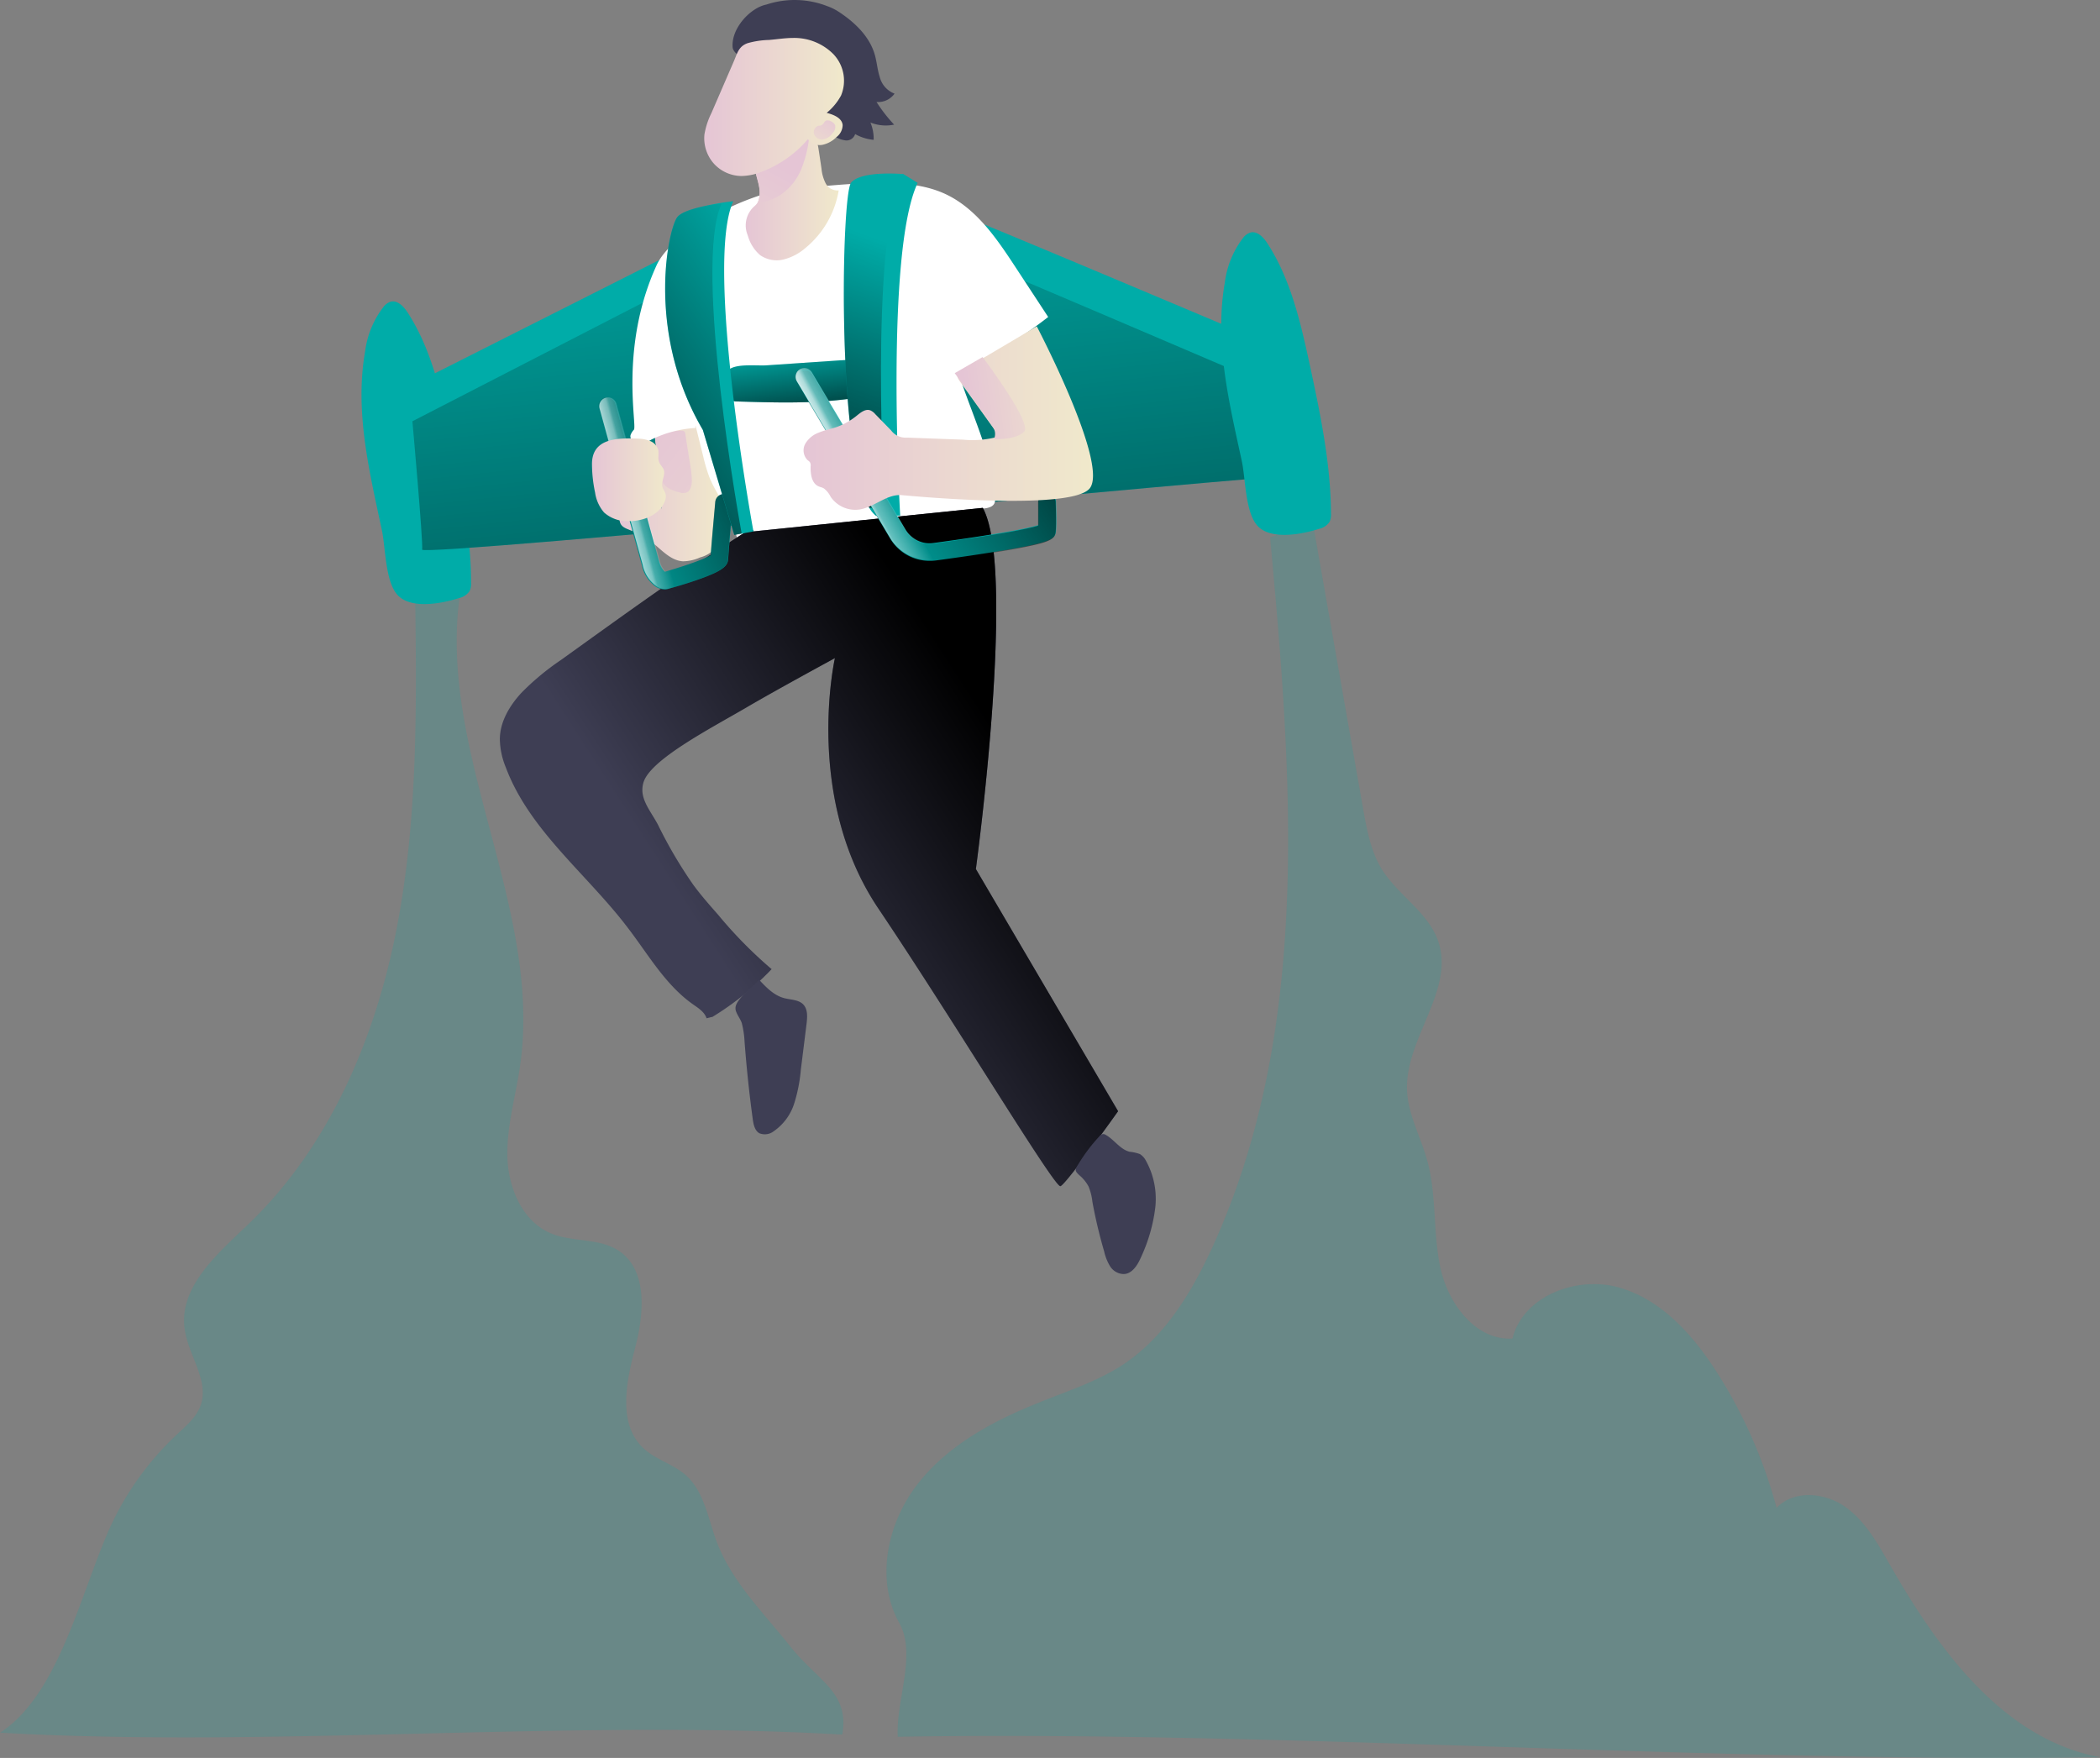
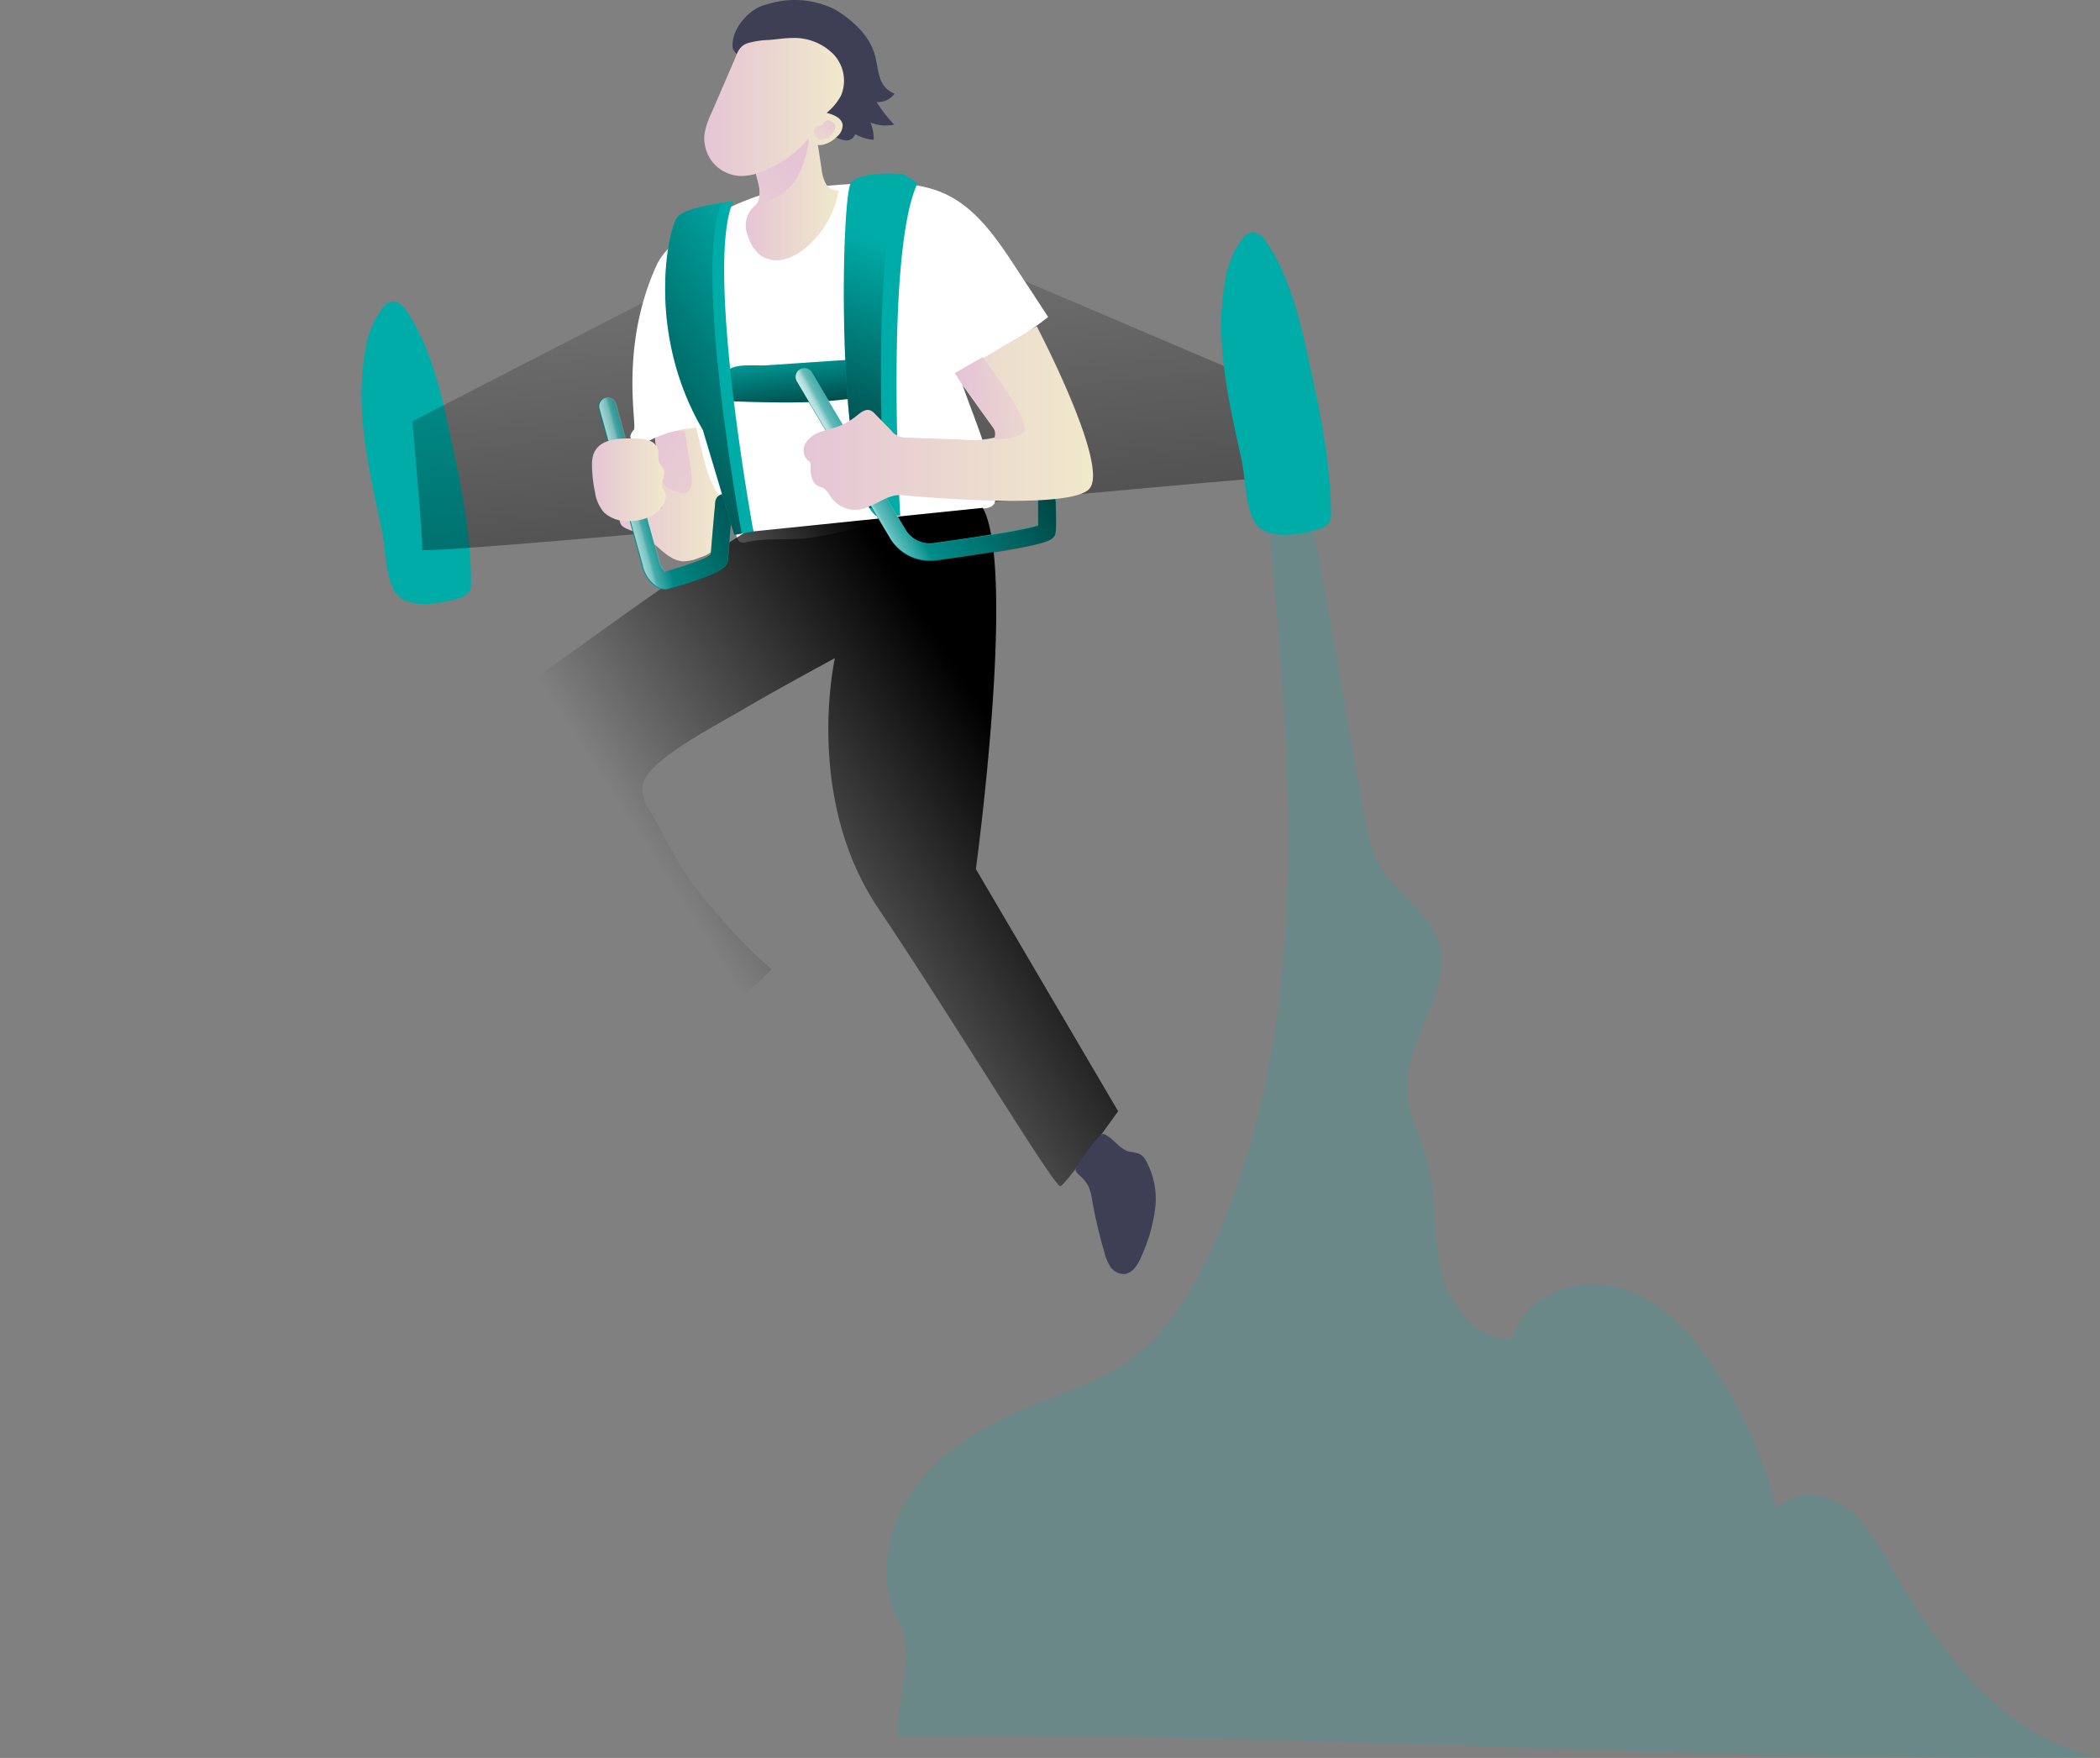
<svg xmlns="http://www.w3.org/2000/svg" xmlns:xlink="http://www.w3.org/1999/xlink" id="Layer_1" data-name="Layer 1" viewBox="0 0 394.08 329.91">
  <rect x="0" y="0" width="394.08" height="329.91" fill="#808080" stroke="none" />
  <defs>
    <linearGradient id="linear-gradient" x1="157.63" y1="70.42" x2="179.16" y2="274.11" gradientUnits="userSpaceOnUse">
      <stop offset="0" stop-opacity="0" />
      <stop offset="0.99" />
    </linearGradient>
    <linearGradient id="linear-gradient-2" x1="120.85" y1="136.33" x2="139.87" y2="136.33" gradientUnits="userSpaceOnUse">
      <stop offset="0" stop-color="#e5c5d5" />
      <stop offset="0.42" stop-color="#ead4d1" />
      <stop offset="1" stop-color="#f0e9cb" />
    </linearGradient>
    <linearGradient id="linear-gradient-3" x1="124.54" y1="125.54" x2="175.65" y2="164.69" xlink:href="#linear-gradient-2" />
    <linearGradient id="linear-gradient-4" x1="152.61" y1="109.61" x2="155.09" y2="129.8" xlink:href="#linear-gradient" />
    <linearGradient id="linear-gradient-5" x1="141.14" y1="227.11" x2="198.01" y2="190.43" xlink:href="#linear-gradient" />
    <linearGradient id="linear-gradient-6" x1="144.54" y1="81.29" x2="161.99" y2="81.29" xlink:href="#linear-gradient-2" />
    <linearGradient id="linear-gradient-7" x1="151.04" y1="75.67" x2="127.76" y2="119.05" xlink:href="#linear-gradient-2" />
    <linearGradient id="linear-gradient-8" x1="136.77" y1="64.74" x2="163.05" y2="64.74" xlink:href="#linear-gradient-2" />
    <linearGradient id="linear-gradient-9" x1="174.12" y1="91.21" x2="151.09" y2="153.92" xlink:href="#linear-gradient" />
    <linearGradient id="linear-gradient-10" x1="161.18" y1="141.77" x2="211.4" y2="107.22" xlink:href="#linear-gradient" />
    <linearGradient id="linear-gradient-11" x1="171.33" y1="133.5" x2="163.72" y2="137.58" gradientUnits="userSpaceOnUse">
      <stop offset="0.02" stop-color="#fff" stop-opacity="0" />
      <stop offset="0.58" stop-color="#fff" stop-opacity="0.39" />
      <stop offset="0.68" stop-color="#fff" stop-opacity="0.68" />
      <stop offset="1" stop-color="#fff" />
    </linearGradient>
    <linearGradient id="linear-gradient-12" x1="112.99" y1="142.6" x2="163.48" y2="120.02" xlink:href="#linear-gradient" />
    <linearGradient id="linear-gradient-13" x1="126.59" y1="136.54" x2="121.28" y2="137.95" xlink:href="#linear-gradient-11" />
    <linearGradient id="linear-gradient-14" x1="115.7" y1="134.65" x2="129.57" y2="134.65" xlink:href="#linear-gradient-2" />
    <linearGradient id="linear-gradient-15" x1="155.43" y1="123.07" x2="209.72" y2="123.07" xlink:href="#linear-gradient-2" />
    <linearGradient id="linear-gradient-16" x1="161.16" y1="65.52" x2="155.31" y2="76.41" xlink:href="#linear-gradient-2" />
    <linearGradient id="linear-gradient-17" x1="157.23" y1="102.03" x2="92.57" y2="145.08" xlink:href="#linear-gradient" />
    <linearGradient id="linear-gradient-18" x1="185.91" y1="119.92" x2="207.17" y2="117.27" xlink:href="#linear-gradient-2" />
  </defs>
  <title>Start up</title>
-   <path d="M162.67,370.14C164.08,362.2,158,360,153,353.7S142,341.56,139.12,334c-1.65-4.37-2.33-9.45-5.83-12.55-2.36-2.09-5.65-2.9-7.95-5.06-4.83-4.54-3.23-12.4-1.55-18.81s2.42-14.66-3.13-18.28c-3.68-2.39-8.61-1.54-12.66-3.22-5.35-2.24-8-8.49-8.17-14.28s1.56-11.46,2.38-17.2c4.25-29.5-15.38-58.51-11.35-88-2.54-.15-5.81-.4-8.34-.54.27,21,.53,42.17-3.47,62.79s-12.63,40.9-27.78,55.45c-5.81,5.57-13.15,11.81-12,19.78.68,4.9,4.63,9.6,3,14.26-.76,2.15-2.58,3.72-4.25,5.28a55.4,55.4,0,0,0-12.38,16.83c-5.72,12.18-9.7,32-21,39.33C55.39,372.7,111.89,367.2,162.67,370.14Z" transform="translate(-4.61 -44.61)" fill="#00aca8" opacity="0.18" style="isolation:isolate" />
  <path d="M73.12,110.6a17.23,17.23,0,0,1,3.42-8.35,2.91,2.91,0,0,1,1.31-1c1.31-.39,2.5.85,3.25,2,4.34,6.69,6.18,14.64,7.88,22.43C91,135,93,144.4,93,153.93a3.25,3.25,0,0,1-.25,1.58,3.22,3.22,0,0,1-2,1.34c-3.13,1-9.24,2.24-11.69-.75-2.17-2.65-2.11-8.85-2.79-12C73.93,133.11,71.15,121.83,73.12,110.6Z" transform="translate(-4.61 -44.61)" fill="#00aca8" />
-   <path d="M183.46,84.4c1.21.2,61.65,25.76,61.65,25.76s1.41,24.46,1.21,23.85S83.62,149.17,83.83,147.76,81.6,117,81.6,117l52.85-26.68Z" transform="translate(-4.61 -44.61)" fill="#00aca8" />
  <path d="M179.83,90.27c1.21.21,62.71,26.58,62.71,26.58s4,17.77,3.78,17.16S83.62,149.17,83.83,147.76,82,123.67,82,123.67l53-27.28Z" transform="translate(-4.61 -44.61)" fill="url(#linear-gradient)" />
  <path d="M126.89,146.32c1.85,1.44,3.53,3.49,5.88,3.63a8.1,8.1,0,0,0,3.25-.74,5.55,5.55,0,0,0,3.17-2.18,5.15,5.15,0,0,0,.45-1.7,28.51,28.51,0,0,0-2.2-15.17c-.74-1.68-.33-6.53-2-7.33s-5,2.58-6.85,2.85a1.74,1.74,0,0,0-.54.15c-.6.33-.55,1.19-.43,1.86a65.35,65.35,0,0,1,1.08,12.48c-.11-1.38-1.7-2.18-3.08-2.17-2.16,0-5.53,2.1-4.63,4.72.31.88,1.25,1.11,2,1.44A17.42,17.42,0,0,1,126.89,146.32Z" transform="translate(-4.61 -44.61)" fill="url(#linear-gradient-2)" />
  <path d="M132.26,137.06a2,2,0,0,0,1.12,0c.77-.27,1-1.23,1.06-2a17.48,17.48,0,0,0-.3-3.14L133.2,126a.69.69,0,0,0-.13-.38.73.73,0,0,0-.58-.18,13.79,13.79,0,0,0-5,1l.54,4.33a2,2,0,0,0,.13.58,5.33,5.33,0,0,0,.31.51c.7,1.1,0,2.41.62,3.44S131.27,136.82,132.26,137.06Z" transform="translate(-4.61 -44.61)" fill="url(#linear-gradient-3)" />
  <path d="M148.45,45.46a16.87,16.87,0,0,1,11.4.3A10.34,10.34,0,0,1,162.27,47c2.87,1.93,5.51,4.5,6.48,7.81.41,1.39.5,2.87.95,4.25a4.51,4.51,0,0,0,2.78,3.12,3.78,3.78,0,0,1-3.38,1.57A28.28,28.28,0,0,0,172.4,68a7.7,7.7,0,0,1-4.45-.4,7.86,7.86,0,0,1,.61,3.25,8.58,8.58,0,0,1-3.48-1.08,1.69,1.69,0,0,1-1.8,1.19,5.09,5.09,0,0,1-2.18-.84l-3.42-2a29.53,29.53,0,0,1-7.1-5.15,22.83,22.83,0,0,1-3.19-4.71c-.81-1.5-5.17-3.05-5.3-4.79C141.82,49.9,145.43,46.05,148.45,45.46Z" transform="translate(-4.61 -44.61)" fill="#3e3e54" />
  <path d="M135.15,124.52l1.45,5.85a31.62,31.62,0,0,0,1.1,3.71c1.43,3.65,4.28,6.74,5,10.59.13.65.27,1.42.88,1.68a1.92,1.92,0,0,0,1.16,0c3.6-.8,7.35-.36,11-.7a61.13,61.13,0,0,0,8.13-1.59,177.09,177.09,0,0,1,25.17-4c.86-.08,1.89-.26,2.21-1.06a2.21,2.21,0,0,0,.09-1c-.49-7.69-4-14.79-6.43-22.1a1.38,1.38,0,0,1,.88-2,93.56,93.56,0,0,0,15.52-9.8l-6.14-9.36c-3.55-5.42-7.42-11.12-13.33-13.8-3.69-1.66-7.84-2-11.88-2-4.35,0-8.69.41-13,.8a46.39,46.39,0,0,0-8.15,1.06c-7.31,2-18.38,7.83-21,13.62-7,15.37-3.61,29.94-4.24,30.83a3,3,0,0,0-.63,1c-.21.82.67,1.59,1.51,1.63a5,5,0,0,0,2.39-.77,21.56,21.56,0,0,1,8.29-2.18C135.09,125.12,135.09,124.29,135.15,124.52Z" transform="translate(-4.61 -44.61)" fill="#fff" />
  <path d="M165.74,112a44.32,44.32,0,0,1-.31,5.87,1.89,1.89,0,0,1-.31,1,2.45,2.45,0,0,1-1.62.64c-6.82.87-13.74.65-20.63.44a2.14,2.14,0,0,1-.87-.16,1.6,1.6,0,0,1-.66-.79c-.63-1.34-1.42-4,.14-5.09s5.22-.62,7-.74Z" transform="translate(-4.61 -44.61)" fill="#00aca8" />
  <path d="M165.74,112a44.32,44.32,0,0,1-.31,5.87,1.89,1.89,0,0,1-.31,1,2.45,2.45,0,0,1-1.62.64c-6.82.87-13.74.65-20.63.44a2.14,2.14,0,0,1-.87-.16,1.6,1.6,0,0,1-.66-.79c-.63-1.34-1.42-4,.14-5.09s5.22-.62,7-.74Z" transform="translate(-4.61 -44.61)" fill="url(#linear-gradient-4)" />
-   <path d="M146,144.34c0-.47-.73-.38-1.12-.13-12,7.64-23.48,16-35,24.26a47.92,47.92,0,0,0-7.47,6.21c-2.2,2.41-4,5.43-4,8.69a14.43,14.43,0,0,0,1.1,5.21c4.44,11.88,15.2,20,22.89,30.12,3.84,5,7.07,10.75,12.25,14.39,1,.71,2.15,1.42,2.54,2.59-.12.12,1.17-.31,1.05-.19a54.55,54.55,0,0,0,11.17-9,82.14,82.14,0,0,1-10-10.16c-1.64-1.86-3.28-3.72-4.74-5.72a84.74,84.74,0,0,1-6.56-11.16c-1.45-2.78-3.64-5-2.75-8,1.27-4.29,12.65-10.17,19.2-14,6.34-3.72,17-9.46,16.73-9.34,0,0-5.91,26.12,8.15,47s33.09,52.47,34.17,52.11,10.82-14.07,10.82-14.07l-26.69-45.45s7.66-56.21,1.3-67.78Z" transform="translate(-4.61 -44.61)" fill="#3e3e54" />
  <path d="M146,144.34c0-.47-.73-.38-1.12-.13-12,7.64-23.48,16-35,24.26a47.92,47.92,0,0,0-7.47,6.21c-2.2,2.41-4,5.43-4,8.69a14.43,14.43,0,0,0,1.1,5.21c4.44,11.88,15.2,20,22.89,30.12,3.84,5,7.07,10.75,12.25,14.39,1,.71,2.15,1.42,2.54,2.59-.12.12,1.17-.31,1.05-.19a54.55,54.55,0,0,0,11.17-9,82.14,82.14,0,0,1-10-10.16c-1.64-1.86-3.28-3.72-4.74-5.72a84.74,84.74,0,0,1-6.56-11.16c-1.45-2.78-3.64-5-2.75-8,1.27-4.29,12.65-10.17,19.2-14,6.34-3.72,17-9.46,16.73-9.34,0,0-5.91,26.12,8.15,47s33.09,52.47,34.17,52.11,10.82-14.07,10.82-14.07l-26.69-45.45s7.66-56.21,1.3-67.78Z" transform="translate(-4.61 -44.61)" fill="url(#linear-gradient-5)" />
-   <path d="M144.33,240.05q.55,7.32,1.54,14.6c.14,1,.38,2.17,1.27,2.65a2.74,2.74,0,0,0,2.68-.4,10,10,0,0,0,3.81-5.14,29.22,29.22,0,0,0,1.26-6.37l1.08-8.67c.15-1.26.25-2.7-.63-3.61s-2.36-.86-3.6-1.19c-1.9-.51-3.34-2-4.68-3.44-1.08,1.25-4.5,3.71-4.43,5.37,0,.89.94,1.93,1.19,2.8A17,17,0,0,1,144.33,240.05Z" transform="translate(-4.61 -44.61)" fill="#3e3e54" />
  <path d="M208.88,267.27a10.13,10.13,0,0,1,.72,2.84,90.31,90.31,0,0,0,2.21,9.33,9.11,9.11,0,0,0,1.11,2.8,3.09,3.09,0,0,0,2.51,1.47c1.68,0,2.73-1.8,3.38-3.34a30.91,30.91,0,0,0,2.58-9,14.74,14.74,0,0,0-1.78-9,3.12,3.12,0,0,0-1.08-1.17,7.72,7.72,0,0,0-1.94-.44c-1.78-.44-2.86-2.25-4.45-3.15a.92.92,0,0,0-.52-.17,1.14,1.14,0,0,0-.73.45,32.16,32.16,0,0,0-3.8,5c-.73,1.19-.94,1.35.09,2.29A7.21,7.21,0,0,1,208.88,267.27Z" transform="translate(-4.61 -44.61)" fill="#3e3e54" />
  <path d="M234.46,97.62a17.35,17.35,0,0,1,3.41-8.35,2.93,2.93,0,0,1,1.32-1c1.31-.4,2.5.85,3.25,2,4.34,6.68,6.18,14.64,7.88,22.43,2,9.31,4,18.72,4.06,28.25a3.31,3.31,0,0,1-.25,1.57,3.17,3.17,0,0,1-2,1.34c-3.13,1-9.25,2.24-11.69-.74-2.17-2.66-2.11-8.85-2.8-12C235.26,120.13,232.48,108.85,234.46,97.62Z" transform="translate(-4.61 -44.61)" fill="#00aca8" />
  <path d="M398.69,374.38c-18.18-3.36-30.37-20.21-39.52-36.27-2.29-4-4.65-8.21-8.46-10.82s-9.55-3.06-12.71.31a90.86,90.86,0,0,0-11.13-25.33c-4.46-7-10.36-13.69-18.33-16s-18.1,1.51-20.11,9.55c-6.82.4-12-6.45-13.48-13.11s-.69-13.71-2.51-20.29c-1.21-4.41-3.58-8.57-3.79-13.13-.43-9.72,9-18.83,5.86-28-1.87-5.5-7.62-8.69-10.65-13.64-2-3.31-2.74-7.24-3.42-11.07l-9.63-54.75c-2.34.55-5.52,3.06-7.86,3.61,4.14,44.87,7.91,92.13-10.78,133.13-3.86,8.46-8.88,16.79-16.61,22-4.81,3.22-10.4,5-15.78,7.18-8.66,3.43-17.22,8-22.95,15.34s-8,18-3.45,26.13c3.29,5.89-.69,14.6-.3,21.33C244.71,369.34,327.06,375.5,398.69,374.38Z" transform="translate(-4.61 -44.61)" fill="#00aca8" opacity="0.18" style="isolation:isolate" />
  <path d="M162,80.34a17.76,17.76,0,0,1-6.22,10.79,10,10,0,0,1-4.1,2.17,5.43,5.43,0,0,1-4.44-.82A7.42,7.42,0,0,1,145,89c-.09-.25-.18-.51-.26-.76a4.79,4.79,0,0,1,1.52-5,3,3,0,0,0,.51-.6,2.1,2.1,0,0,0,.2-.49c.62-2.2-.45-3.89-.66-5.8a3.61,3.61,0,0,1,1.22-2.7,13.56,13.56,0,0,1,6.82-4.37,3.52,3.52,0,0,1,1.07-.12c2.18.1,2.58,2,2.82,3.58.18,1.18.36,2.35.53,3.53a7.56,7.56,0,0,0,.8,2.78A2.52,2.52,0,0,0,162,80.34Z" transform="translate(-4.61 -44.61)" fill="url(#linear-gradient-6)" />
  <path d="M156.51,69.74a22.12,22.12,0,0,1-1.66,6.91c-2.73,5.92-8.06,6-8.06,6a2.1,2.1,0,0,0,.2-.49c.62-2.2-.45-3.89-.66-5.8Z" transform="translate(-4.61 -44.61)" fill="url(#linear-gradient-7)" />
  <path d="M138.1,65.86a14.2,14.2,0,0,0-1.3,4,7.17,7.17,0,0,0,1.75,5.43,7.07,7.07,0,0,0,5.2,2.35,10.52,10.52,0,0,0,3.78-.79,21.32,21.32,0,0,0,8.69-6.12,2.75,2.75,0,0,0,2.72,1.06,5.29,5.29,0,0,0,2.66-1.47,2.88,2.88,0,0,0,1.14-2.24c-.13-1.33-1.68-1.95-3-2.29a10.83,10.83,0,0,0,2.7-3.26,7.23,7.23,0,0,0-1.42-7.74,10.34,10.34,0,0,0-7.53-3.06c-1.53,0-3.05.25-4.58.38a16.1,16.1,0,0,0-4,.6c-1.69.6-1.92,1.85-2.59,3.4Z" transform="translate(-4.61 -44.61)" fill="url(#linear-gradient-8)" />
  <path d="M173.54,141.38h-4.61a5.46,5.46,0,0,1-1.21-1.5c-6.13-10.6-5.23-58.86-3.39-61,1.63-1.94,7.41-1.75,9.2-1.64l.54,0,2.75,1.69C170.62,92.05,173.54,141.38,173.54,141.38Z" transform="translate(-4.61 -44.61)" fill="#00aca8" />
  <path d="M170.62,139.88h-2.9c-6.13-10.6-5.23-58.86-3.39-61,1.63-1.94,7.41-1.75,9.2-1.64l.36.22C167.69,90.54,170.62,139.88,170.62,139.88Z" transform="translate(-4.61 -44.61)" fill="url(#linear-gradient-9)" />
  <path d="M179,149.86a8.57,8.57,0,0,1-7.35-4.19l-17.46-29.31a1.65,1.65,0,0,1,2.83-1.69L174.53,144a5.23,5.23,0,0,0,5.23,2.52c11.93-1.61,17.88-2.77,19.72-3.37,0-1.36,0-3.46,0-4.3a1.65,1.65,0,1,1,3.3-.12c0,.41.13,4,0,5.52s-.92,2.1-9.2,3.54c-4.38.76-9.67,1.51-13.33,2A9,9,0,0,1,179,149.86Z" transform="translate(-4.61 -44.61)" fill="#00aca8" />
  <path d="M129.39,155.22a3.26,3.26,0,0,1-1.6-.43,6.48,6.48,0,0,1-2.73-4.16l-8.1-29.3a1.65,1.65,0,1,1,3.19-.88l8.09,29.3c.42,1.52,1,2.07,1.17,2.16,5.34-1.56,7.78-2.61,8.58-3.09.17-2.42.83-9.64.86-10a1.65,1.65,0,0,1,3.29.3c-.28,3.1-.83,9.26-.88,10.38-.06,1.36-1.2,2.22-4.7,3.54-2.07.77-4.55,1.53-6.27,2A3.11,3.11,0,0,1,129.39,155.22Z" transform="translate(-4.61 -44.61)" fill="#00aca8" />
  <path d="M179,150a8.54,8.54,0,0,1-7.35-4.18l-17.47-29.31A1.65,1.65,0,0,1,157,114.8l17.47,29.31a5.26,5.26,0,0,0,5.22,2.52c11.94-1.61,17.89-2.77,19.73-3.37,0-1.36,0-3.46,0-4.31a1.65,1.65,0,0,1,3.3-.11c0,.41.14,4,0,5.52s-.92,2.1-9.2,3.54c-4.39.76-9.67,1.51-13.33,2A7.63,7.63,0,0,1,179,150Z" transform="translate(-4.61 -44.61)" fill="url(#linear-gradient-10)" />
  <path d="M179,149.73a8.56,8.56,0,0,1-7.35-4.18l-17.46-29.31a1.65,1.65,0,1,1,2.83-1.69l17.47,29.3a5.26,5.26,0,0,0,5.23,2.53c11.93-1.62,17.88-2.78,19.72-3.38,0-1.36,0-3.45,0-4.3A1.65,1.65,0,0,1,201,137a1.67,1.67,0,0,1,1.71,1.6c0,.4.13,4,0,5.52s-.92,2.09-9.2,3.53c-4.38.76-9.67,1.51-13.33,2A9,9,0,0,1,179,149.73Z" transform="translate(-4.61 -44.61)" fill="url(#linear-gradient-11)" />
  <path d="M129.36,155.22a3.23,3.23,0,0,1-1.6-.43,6.53,6.53,0,0,1-2.74-4.16l-8.09-29.3a1.65,1.65,0,1,1,3.18-.88l8.1,29.3a3.73,3.73,0,0,0,1.16,2.16c5.35-1.56,7.79-2.61,8.59-3.09.17-2.42.83-9.64.86-10a1.65,1.65,0,0,1,3.29.3c-.28,3.1-.84,9.26-.88,10.38-.06,1.36-1.2,2.22-4.71,3.54-2.06.77-4.54,1.53-6.26,2A3.11,3.11,0,0,1,129.36,155.22Z" transform="translate(-4.61 -44.61)" fill="url(#linear-gradient-12)" />
  <g opacity="0.69" style="isolation:isolate">
    <path d="M129.55,155.16a3.26,3.26,0,0,1-1.6-.43,6.56,6.56,0,0,1-2.74-4.16l-8.09-29.31a1.65,1.65,0,0,1,3.18-.88l8.1,29.31a3.78,3.78,0,0,0,1.16,2.16c5.35-1.57,7.79-2.61,8.59-3.1.17-2.42.83-9.64.86-10a1.65,1.65,0,1,1,3.29.3c-.28,3.1-.84,9.26-.88,10.38-.06,1.36-1.2,2.22-4.7,3.53-2.07.78-4.55,1.54-6.27,2A3.11,3.11,0,0,1,129.55,155.16Z" transform="translate(-4.61 -44.61)" fill="url(#linear-gradient-13)" />
  </g>
  <path d="M124.41,126.94a6.05,6.05,0,0,1,2.27.46,2.53,2.53,0,0,1,1.46,1.7c.14.71-.12,1.47.13,2.15s.72,1,.9,1.54c.34,1-.54,2.16-.25,3.21.13.47.48.86.6,1.34a2.18,2.18,0,0,1-.16,1.35c-1,2.6-4.14,3.8-6.94,3.72a6.45,6.45,0,0,1-4.46-1.63,7.32,7.32,0,0,1-1.68-3.74,26.13,26.13,0,0,1-.58-5.29C115.66,126.85,120.44,126.75,124.41,126.94Z" transform="translate(-4.61 -44.61)" fill="url(#linear-gradient-14)" />
  <path d="M199.16,105.84s13.78,26.28,9.86,30.52-35.29,1.16-35.29,1.16c-2.85-.14-5.09,2.33-7.91,2.72a5.6,5.6,0,0,1-5.34-2.41,4.36,4.36,0,0,0-1.29-1.58c-.3-.17-.66-.23-1-.38-1.28-.6-1.5-2.32-1.46-3.74a1.25,1.25,0,0,0-.14-.79,1.59,1.59,0,0,0-.39-.34,2.58,2.58,0,0,1-.49-3.08,4.82,4.82,0,0,1,2.55-2.12c1-.43,2.15-.65,3.21-1a12.7,12.7,0,0,0,3.89-2.16c.76-.62,1.69-1.38,2.61-1a2.55,2.55,0,0,1,.87.67l3,3.08a3.4,3.4,0,0,0,3,1.35l10.51.38a18.2,18.2,0,0,0,6.79-.62l-7.44-10.36c-.27-.38-.55-.85-.36-1.28a1.36,1.36,0,0,1,.58-.53C189.73,111.4,194.41,108.72,199.16,105.84Z" transform="translate(-4.61 -44.61)" fill="url(#linear-gradient-15)" />
  <path d="M159.65,67.24a1.09,1.09,0,0,1,.84.11,1.52,1.52,0,0,1,.84.77,1.66,1.66,0,0,1-.5,1.51,2.8,2.8,0,0,1-1.94,1.18,1.58,1.58,0,0,1-1.5-1,1.26,1.26,0,0,1,.72-1.57c.29-.08.54,0,.81-.22S159.31,67.38,159.65,67.24Z" transform="translate(-4.61 -44.61)" fill="url(#linear-gradient-16)" />
  <path d="M146,144.34l-2.23.41-1.38.25-5.89-19.7c-10.81-18.38-6.47-38-4.76-40,.7-.83,2.64-1.47,4.66-1.93a53.63,53.63,0,0,1,5.81-1C136.8,94.29,146,144.34,146,144.34Z" transform="translate(-4.61 -44.61)" fill="#00aca8" />
  <path d="M143.79,144.75l-1.38.25-5.89-19.7c-10.81-18.38-6.47-38-4.76-40,.7-.83,2.64-1.47,4.66-1.93s3.59-.52,3.59-.52C134.66,94.56,143.53,143.34,143.79,144.75Z" transform="translate(-4.61 -44.61)" fill="url(#linear-gradient-17)" />
  <path d="M189,111.62s9.39,12.4,7.8,14-5.67,1.41-5.67,1.41a2.31,2.31,0,0,0-.27-2.39c-.89-1.33-7.09-10-7.09-10Z" transform="translate(-4.61 -44.61)" fill="url(#linear-gradient-18)" />
</svg>